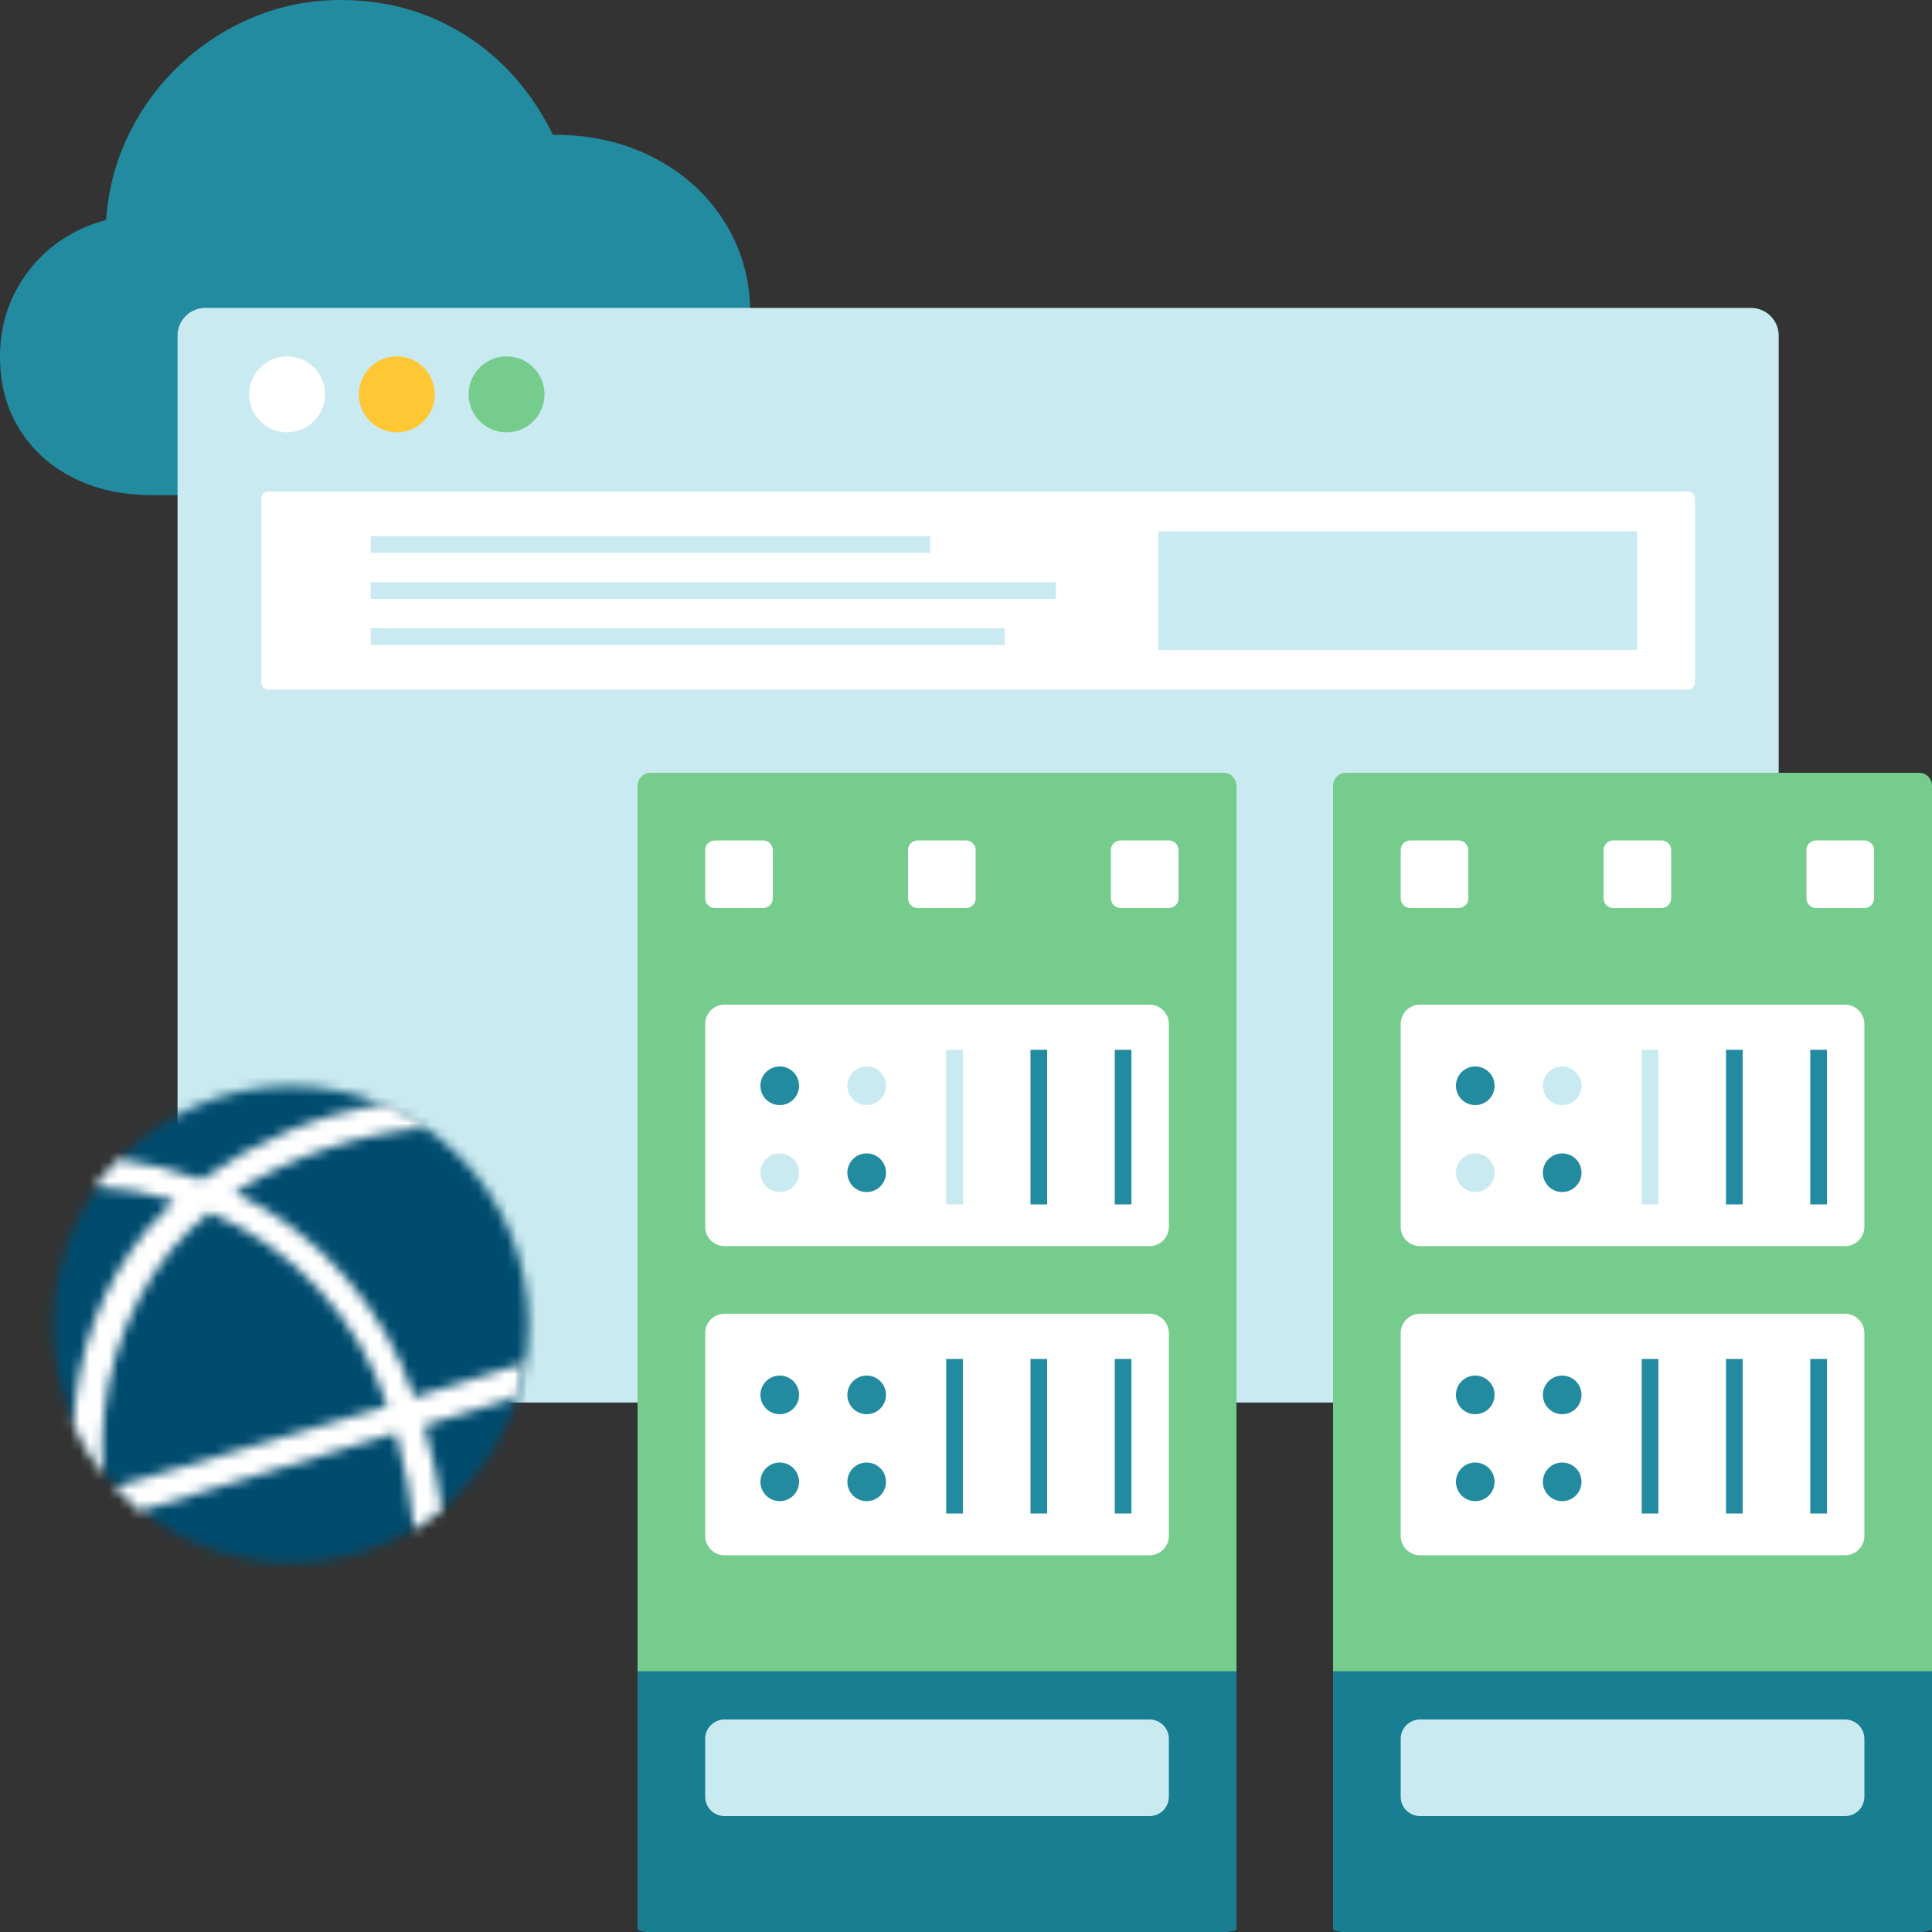
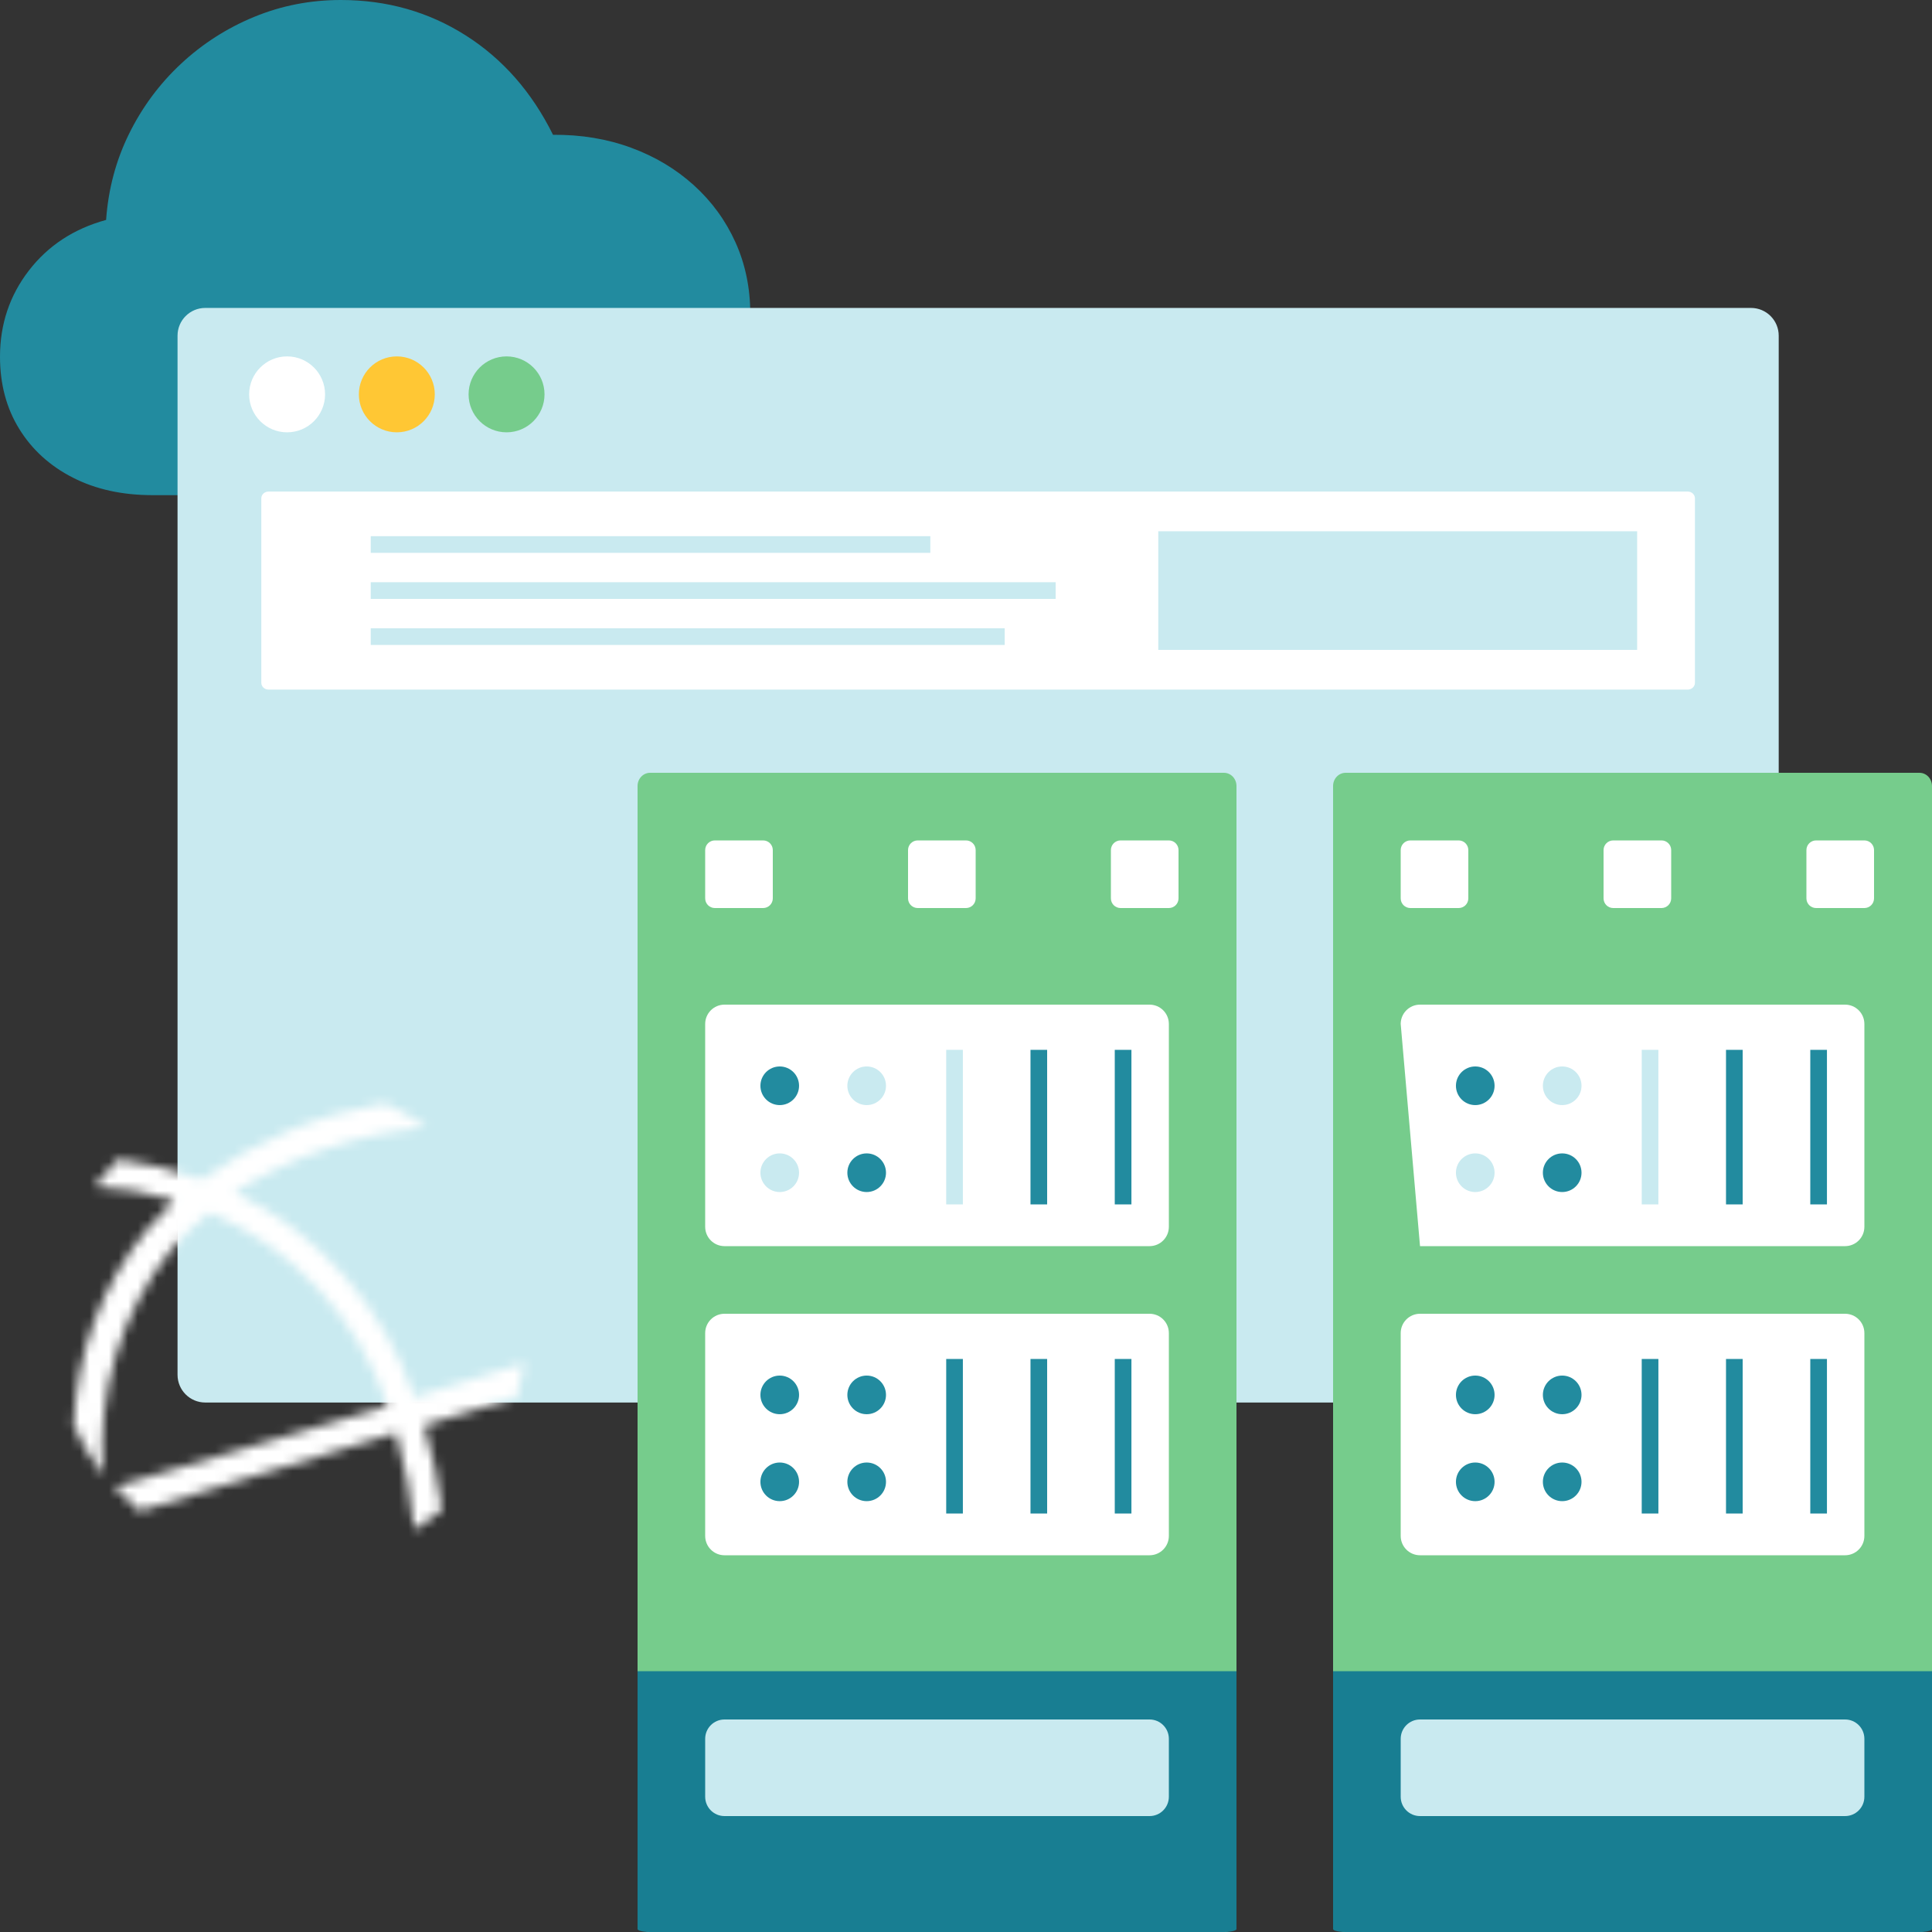
<svg xmlns="http://www.w3.org/2000/svg" xmlns:xlink="http://www.w3.org/1999/xlink" width="200px" height="200px" viewBox="0 0 200 200" version="1.1">
  <rect x="0" y="0" width="200" height="200" fill="#333333" stroke="none" />
  <title>EEFB6912-D5B0-4867-88C6-2E9AB84B0A55</title>
  <defs>
-     <path d="M0.538,25.121 C0.538,38.746 11.545,49.795 25.123,49.795 L25.123,49.795 C38.703,49.795 49.71,38.746 49.71,25.121 L49.71,25.121 C49.71,11.493 38.703,0.445 25.123,0.445 L25.123,0.445 C11.545,0.445 0.538,11.493 0.538,25.121 L0.538,25.121 Z" id="path-1" />
    <path d="M14.102,8.351 C11.297,7.325 8.392,6.614 5.434,6.231 L5.434,6.231 C4.562,7.114 3.749,8.059 3.008,9.059 L3.008,9.059 C5.817,9.198 8.601,9.684 11.295,10.508 L11.295,10.508 C10.251,11.483 9.267,12.521 8.347,13.618 L8.347,13.618 C3.738,19.319 1.106,26.413 0.857,33.795 L0.857,33.795 C1.681,35.645 2.717,37.387 3.944,38.99 L3.944,38.99 C3.21,30.605 5.696,22.257 10.878,15.704 L10.878,15.704 C12.096,14.258 13.443,12.935 14.899,11.745 L14.899,11.745 C23.604,15.39 30.331,22.698 33.347,31.781 L33.347,31.781 L5.088,40.156 C5.892,41.044 6.749,41.884 7.654,42.664 L7.654,42.664 L34.214,34.572 C35.147,37.852 35.787,41.21 36.121,44.607 L36.121,44.607 C37.129,43.986 38.092,43.289 38.999,42.522 L38.999,42.522 C38.607,39.567 37.981,36.648 37.127,33.795 L37.127,33.795 L46.731,30.862 C47.071,29.703 47.337,28.521 47.529,27.328 L47.529,27.328 L36.121,30.862 C32.974,21.526 26.258,13.88 17.5,9.66 L17.5,9.66 C23.526,5.892 30.328,3.593 37.369,2.945 L37.369,2.945 C36.016,1.953 34.564,1.114 33.035,0.437 L33.035,0.437 C26.217,1.58 19.745,4.287 14.102,8.351 L14.102,8.351 Z" id="path-3" />
  </defs>
  <g id="Services" stroke="none" stroke-width="1" fill="none" fill-rule="evenodd">
    <g id="BiznetGio---SERVICE-Co-Location" transform="translate(-470, -830)">
      <g id="Desain-Implementasi" transform="translate(470, 830)">
        <path d="M15.788,51.258 L58.38,51.258 C61.103,51.258 63.637,50.778 65.983,49.818 C68.328,48.858 70.376,47.527 72.126,45.824 C73.876,44.121 75.238,42.132 76.21,39.858 C77.183,37.583 77.669,35.132 77.669,32.503 C77.669,29.829 77.16,27.36 76.142,25.098 C75.123,22.835 73.688,20.863 71.834,19.183 C69.981,17.503 67.813,16.206 65.33,15.292 C62.848,14.377 60.154,13.932 57.248,13.955 C55.051,9.52 52.031,6.086 48.187,3.651 C44.343,1.217 40.041,0 35.282,0 C32.125,0 29.133,0.583 26.307,1.749 C23.481,2.914 20.959,4.532 18.739,6.6 C16.52,8.669 14.729,11.08 13.368,13.835 C12.007,16.589 11.212,19.566 10.983,22.766 C7.642,23.68 4.977,25.429 2.986,28.012 C0.995,30.595 0,33.566 0,36.926 C0,39.761 0.664,42.252 1.991,44.401 C3.318,46.549 5.165,48.229 7.534,49.441 C9.902,50.652 12.653,51.258 15.788,51.258 Z" id="Path" fill="#228B9F" />
        <path d="M21.249,31.877 L181.262,31.877 C182.847,31.877 184.132,33.162 184.132,34.748 L184.132,142.318 C184.132,143.904 182.847,145.189 181.262,145.189 L21.249,145.189 C19.664,145.189 18.379,143.904 18.379,142.318 L18.379,34.748 C18.379,33.162 19.664,31.877 21.249,31.877 Z" id="Path" fill="#C9EAF0" />
        <g id="Group-3" transform="translate(5, 112)">
          <g id="Group-11">
            <mask id="mask-2" fill="white">
              <use xlink:href="#path-1" />
            </mask>
            <g id="Clip-10" />
            <polygon id="Fill-9" fill="#004C6F" mask="url(#mask-2)" points="-8.12 58.482 58.367 58.482 58.367 -8.244 -8.12 -8.244" />
          </g>
          <g id="Group-14" transform="translate(1.764, 1.764)">
            <mask id="mask-4" fill="white">
              <use xlink:href="#path-3" />
            </mask>
            <g id="Clip-13" />
            <polygon id="Fill-12" fill="#FFFFFF" mask="url(#mask-4)" points="-7.811 53.443 56.198 53.443 56.198 -8.398 -7.811 -8.398" />
          </g>
        </g>
        <path d="M27.793,50.887 L174.718,50.887 C175.127,50.887 175.459,51.2 175.459,51.587 L175.459,70.686 C175.459,71.073 175.127,71.386 174.718,71.386 L27.793,71.386 C27.383,71.386 27.051,71.073 27.051,70.686 L27.051,51.587 C27.051,51.2 27.383,50.887 27.793,50.887 Z" id="Path" fill="#FFFFFF" fill-rule="nonzero" />
        <g id="Group" transform="translate(38.125, 55.312)" fill="#C9EAF0">
          <polygon id="Path" points="0.253 0.194 58.181 0.194 58.181 1.919 0.253 1.919" />
          <polygon id="Path" points="0.253 4.961 71.155 4.961 71.155 6.687 0.253 6.687" />
          <polygon id="Path" points="0.253 9.729 65.882 9.729 65.882 11.454 0.253 11.454" />
        </g>
        <g id="Group" transform="translate(25.625, 36.875)">
          <path d="M0.166,3.949 C0.166,1.778 1.925,0.019 4.096,0.019 C6.266,0.019 8.026,1.778 8.026,3.949 C8.026,6.119 6.266,7.879 4.096,7.879 C1.925,7.879 0.166,6.119 0.166,3.949 Z" id="Path" fill="#FFFFFF" fill-rule="nonzero" />
          <path d="M11.525,3.949 C11.525,1.778 13.284,0.019 15.454,0.019 C17.625,0.019 19.384,1.778 19.384,3.949 C19.384,6.119 17.625,7.879 15.454,7.879 C13.284,7.879 11.525,6.119 11.525,3.949 Z" id="Path" fill="#FFC734" />
          <path d="M22.883,3.949 C22.883,1.778 24.643,0.019 26.813,0.019 C28.984,0.019 30.743,1.778 30.743,3.949 C30.743,6.119 28.984,7.879 26.813,7.879 C24.643,7.879 22.883,6.119 22.883,3.949 Z" id="Path" fill="#76CC8C" />
        </g>
        <polygon id="Path" fill="#C9EAF0" points="119.903 54.997 169.477 54.997 169.477 67.277 119.903 67.277" />
        <g id="Group-42" transform="translate(138, 80)">
          <path d="M1.297,0 L60.703,0 C61.419,0 62,0.611 62,1.365 L62,118.635 C62,119.389 61.419,120 60.703,120 L1.297,120 C0.581,120 0,119.389 0,118.635 L0,1.365 C0,0.611 0.581,0 1.297,0 Z" id="Path" fill="#76CC8C" />
          <path d="M62,93 L62,119.693 C62,119.862 61.419,120 60.703,120 L1.297,120 C0.581,120 0,119.862 0,119.693 L0,93 L62,93 Z" id="Path" fill="#187E92" />
          <path d="M8,7 L13,7 C13.552,7 14,7.448 14,8 L14,13 C14,13.552 13.552,14 13,14 L8,14 C7.448,14 7,13.552 7,13 L7,8 C7,7.448 7.448,7 8,7 Z" id="Path" fill="#FFFFFF" fill-rule="nonzero" />
          <path d="M50,7 L55,7 C55.552,7 56,7.448 56,8 L56,13 C56,13.552 55.552,14 55,14 L50,14 C49.448,14 49,13.552 49,13 L49,8 C49,7.448 49.448,7 50,7 Z" id="Path-Copy-2" fill="#FFFFFF" fill-rule="nonzero" />
          <path d="M29,7 L34,7 C34.552,7 35,7.448 35,8 L35,13 C35,13.552 34.552,14 34,14 L29,14 C28.448,14 28,13.552 28,13 L28,8 C28,7.448 28.448,7 29,7 Z" id="Path-Copy-3" fill="#FFFFFF" fill-rule="nonzero" />
          <g id="Group" transform="translate(6, 23)">
            <g id="Group-9" transform="translate(0.011, 0.177)">
-               <path d="M2.989,0.823 L46.989,0.823 C48.094,0.823 48.989,1.718 48.989,2.823 L48.989,23.823 C48.989,24.927 48.094,25.823 46.989,25.823 L2.989,25.823 C1.885,25.823 0.989,24.927 0.989,23.823 L0.989,2.823 C0.989,1.718 1.885,0.823 2.989,0.823 Z" id="Path" fill="#FFFFFF" fill-rule="nonzero" />
+               <path d="M2.989,0.823 L46.989,0.823 C48.094,0.823 48.989,1.718 48.989,2.823 L48.989,23.823 C48.989,24.927 48.094,25.823 46.989,25.823 L2.989,25.823 L0.989,2.823 C0.989,1.718 1.885,0.823 2.989,0.823 Z" id="Path" fill="#FFFFFF" fill-rule="nonzero" />
              <polygon id="Path" fill="#C9EAF0" points="25.94 5.503 27.665 5.503 27.665 21.503 25.94 21.503" />
              <polygon id="Path" fill="#228B9F" points="43.389 5.503 45.114 5.503 45.114 21.503 43.389 21.503" />
              <polygon id="Path" fill="#228B9F" points="34.665 5.503 36.389 5.503 36.389 21.503 34.665 21.503" />
              <path d="M6.707,9.222 C6.707,8.117 7.603,7.222 8.707,7.222 C9.812,7.222 10.707,8.117 10.707,9.222 C10.707,10.326 9.812,11.222 8.707,11.222 C7.603,11.222 6.707,10.326 6.707,9.222 Z" id="Path" fill="#228B9F" />
              <path d="M15.707,9.222 C15.707,8.117 16.603,7.222 17.707,7.222 C18.812,7.222 19.707,8.117 19.707,9.222 C19.707,10.326 18.812,11.222 17.707,11.222 C16.603,11.222 15.707,10.326 15.707,9.222 Z" id="Path" fill="#C9EAF0" />
              <path d="M6.707,18.222 C6.707,17.117 7.603,16.222 8.707,16.222 C9.812,16.222 10.707,17.117 10.707,18.222 C10.707,19.326 9.812,20.222 8.707,20.222 C7.603,20.222 6.707,19.326 6.707,18.222 Z" id="Path" fill="#C9EAF0" />
              <path d="M15.707,18.222 C15.707,17.117 16.603,16.222 17.707,16.222 C18.812,16.222 19.707,17.117 19.707,18.222 C19.707,19.326 18.812,20.222 17.707,20.222 C16.603,20.222 15.707,19.326 15.707,18.222 Z" id="Path" fill="#228B9F" />
            </g>
          </g>
          <g id="Group-Copy" transform="translate(6, 55)">
            <g id="Group-9" transform="translate(0.011, 0.177)">
              <path d="M2.989,0.823 L46.989,0.823 C48.094,0.823 48.989,1.718 48.989,2.823 L48.989,23.823 C48.989,24.927 48.094,25.823 46.989,25.823 L2.989,25.823 C1.885,25.823 0.989,24.927 0.989,23.823 L0.989,2.823 C0.989,1.718 1.885,0.823 2.989,0.823 Z" id="Path" fill="#FFFFFF" fill-rule="nonzero" />
              <path d="M2.989,42.823 L46.989,42.823 C48.094,42.823 48.989,43.718 48.989,44.823 L48.989,50.823 C48.989,51.927 48.094,52.823 46.989,52.823 L2.989,52.823 C1.885,52.823 0.989,51.927 0.989,50.823 L0.989,44.823 C0.989,43.718 1.885,42.823 2.989,42.823 Z" id="Path-Copy-4" fill="#C9EAF0" />
              <polygon id="Path" fill="#228B9F" points="25.94 5.503 27.665 5.503 27.665 21.503 25.94 21.503" />
              <polygon id="Path" fill="#228B9F" points="43.389 5.503 45.114 5.503 45.114 21.503 43.389 21.503" />
              <polygon id="Path" fill="#228B9F" points="34.665 5.503 36.389 5.503 36.389 21.503 34.665 21.503" />
              <path d="M15.707,9.222 C15.707,8.117 16.603,7.222 17.707,7.222 C18.812,7.222 19.707,8.117 19.707,9.222 C19.707,10.326 18.812,11.222 17.707,11.222 C16.603,11.222 15.707,10.326 15.707,9.222 Z" id="Path" fill="#228B9F" />
              <path d="M6.707,9.222 C6.707,8.117 7.603,7.222 8.707,7.222 C9.812,7.222 10.707,8.117 10.707,9.222 C10.707,10.326 9.812,11.222 8.707,11.222 C7.603,11.222 6.707,10.326 6.707,9.222 Z" id="Path" fill="#228B9F" />
              <path d="M6.707,18.222 C6.707,17.117 7.603,16.222 8.707,16.222 C9.812,16.222 10.707,17.117 10.707,18.222 C10.707,19.326 9.812,20.222 8.707,20.222 C7.603,20.222 6.707,19.326 6.707,18.222 Z" id="Path" fill="#228B9F" />
              <path d="M15.707,18.222 C15.707,17.117 16.603,16.222 17.707,16.222 C18.812,16.222 19.707,17.117 19.707,18.222 C19.707,19.326 18.812,20.222 17.707,20.222 C16.603,20.222 15.707,19.326 15.707,18.222 Z" id="Path" fill="#228B9F" />
            </g>
          </g>
        </g>
        <g id="Group-42" transform="translate(66, 80)">
          <path d="M1.297,0 L60.703,0 C61.419,0 62,0.611 62,1.365 L62,118.635 C62,119.389 61.419,120 60.703,120 L1.297,120 C0.581,120 0,119.389 0,118.635 L0,1.365 C0,0.611 0.581,0 1.297,0 Z" id="Path" fill="#76CC8C" />
          <path d="M62,93 L62,119.693 C62,119.862 61.419,120 60.703,120 L1.297,120 C0.581,120 0,119.862 0,119.693 L0,93 L62,93 Z" id="Path" fill="#187E92" />
          <path d="M8,7 L13,7 C13.552,7 14,7.448 14,8 L14,13 C14,13.552 13.552,14 13,14 L8,14 C7.448,14 7,13.552 7,13 L7,8 C7,7.448 7.448,7 8,7 Z" id="Path" fill="#FFFFFF" fill-rule="nonzero" />
          <path d="M50,7 L55,7 C55.552,7 56,7.448 56,8 L56,13 C56,13.552 55.552,14 55,14 L50,14 C49.448,14 49,13.552 49,13 L49,8 C49,7.448 49.448,7 50,7 Z" id="Path-Copy-2" fill="#FFFFFF" fill-rule="nonzero" />
          <path d="M29,7 L34,7 C34.552,7 35,7.448 35,8 L35,13 C35,13.552 34.552,14 34,14 L29,14 C28.448,14 28,13.552 28,13 L28,8 C28,7.448 28.448,7 29,7 Z" id="Path-Copy-3" fill="#FFFFFF" fill-rule="nonzero" />
          <g id="Group" transform="translate(6, 23)">
            <g id="Group-9" transform="translate(0.011, 0.177)">
              <path d="M2.989,0.823 L46.989,0.823 C48.094,0.823 48.989,1.718 48.989,2.823 L48.989,23.823 C48.989,24.927 48.094,25.823 46.989,25.823 L2.989,25.823 C1.885,25.823 0.989,24.927 0.989,23.823 L0.989,2.823 C0.989,1.718 1.885,0.823 2.989,0.823 Z" id="Path" fill="#FFFFFF" fill-rule="nonzero" />
              <polygon id="Path" fill="#C9EAF0" points="25.94 5.503 27.665 5.503 27.665 21.503 25.94 21.503" />
              <polygon id="Path" fill="#228B9F" points="43.389 5.503 45.114 5.503 45.114 21.503 43.389 21.503" />
              <polygon id="Path" fill="#228B9F" points="34.665 5.503 36.389 5.503 36.389 21.503 34.665 21.503" />
              <path d="M6.707,9.222 C6.707,8.117 7.603,7.222 8.707,7.222 C9.812,7.222 10.707,8.117 10.707,9.222 C10.707,10.326 9.812,11.222 8.707,11.222 C7.603,11.222 6.707,10.326 6.707,9.222 Z" id="Path" fill="#228B9F" />
              <path d="M15.707,9.222 C15.707,8.117 16.603,7.222 17.707,7.222 C18.812,7.222 19.707,8.117 19.707,9.222 C19.707,10.326 18.812,11.222 17.707,11.222 C16.603,11.222 15.707,10.326 15.707,9.222 Z" id="Path" fill="#C9EAF0" />
              <path d="M6.707,18.222 C6.707,17.117 7.603,16.222 8.707,16.222 C9.812,16.222 10.707,17.117 10.707,18.222 C10.707,19.326 9.812,20.222 8.707,20.222 C7.603,20.222 6.707,19.326 6.707,18.222 Z" id="Path" fill="#C9EAF0" />
              <path d="M15.707,18.222 C15.707,17.117 16.603,16.222 17.707,16.222 C18.812,16.222 19.707,17.117 19.707,18.222 C19.707,19.326 18.812,20.222 17.707,20.222 C16.603,20.222 15.707,19.326 15.707,18.222 Z" id="Path" fill="#228B9F" />
            </g>
          </g>
          <g id="Group-Copy" transform="translate(6, 55)">
            <g id="Group-9" transform="translate(0.011, 0.177)">
              <path d="M2.989,0.823 L46.989,0.823 C48.094,0.823 48.989,1.718 48.989,2.823 L48.989,23.823 C48.989,24.927 48.094,25.823 46.989,25.823 L2.989,25.823 C1.885,25.823 0.989,24.927 0.989,23.823 L0.989,2.823 C0.989,1.718 1.885,0.823 2.989,0.823 Z" id="Path" fill="#FFFFFF" fill-rule="nonzero" />
              <path d="M2.989,42.823 L46.989,42.823 C48.094,42.823 48.989,43.718 48.989,44.823 L48.989,50.823 C48.989,51.927 48.094,52.823 46.989,52.823 L2.989,52.823 C1.885,52.823 0.989,51.927 0.989,50.823 L0.989,44.823 C0.989,43.718 1.885,42.823 2.989,42.823 Z" id="Path-Copy-4" fill="#C9EAF0" />
              <polygon id="Path" fill="#228B9F" points="25.94 5.503 27.665 5.503 27.665 21.503 25.94 21.503" />
              <polygon id="Path" fill="#228B9F" points="43.389 5.503 45.114 5.503 45.114 21.503 43.389 21.503" />
              <polygon id="Path" fill="#228B9F" points="34.665 5.503 36.389 5.503 36.389 21.503 34.665 21.503" />
              <path d="M15.707,9.222 C15.707,8.117 16.603,7.222 17.707,7.222 C18.812,7.222 19.707,8.117 19.707,9.222 C19.707,10.326 18.812,11.222 17.707,11.222 C16.603,11.222 15.707,10.326 15.707,9.222 Z" id="Path" fill="#228B9F" />
              <path d="M6.707,9.222 C6.707,8.117 7.603,7.222 8.707,7.222 C9.812,7.222 10.707,8.117 10.707,9.222 C10.707,10.326 9.812,11.222 8.707,11.222 C7.603,11.222 6.707,10.326 6.707,9.222 Z" id="Path" fill="#228B9F" />
              <path d="M6.707,18.222 C6.707,17.117 7.603,16.222 8.707,16.222 C9.812,16.222 10.707,17.117 10.707,18.222 C10.707,19.326 9.812,20.222 8.707,20.222 C7.603,20.222 6.707,19.326 6.707,18.222 Z" id="Path" fill="#228B9F" />
              <path d="M15.707,18.222 C15.707,17.117 16.603,16.222 17.707,16.222 C18.812,16.222 19.707,17.117 19.707,18.222 C19.707,19.326 18.812,20.222 17.707,20.222 C16.603,20.222 15.707,19.326 15.707,18.222 Z" id="Path" fill="#228B9F" />
            </g>
          </g>
        </g>
      </g>
    </g>
  </g>
</svg>